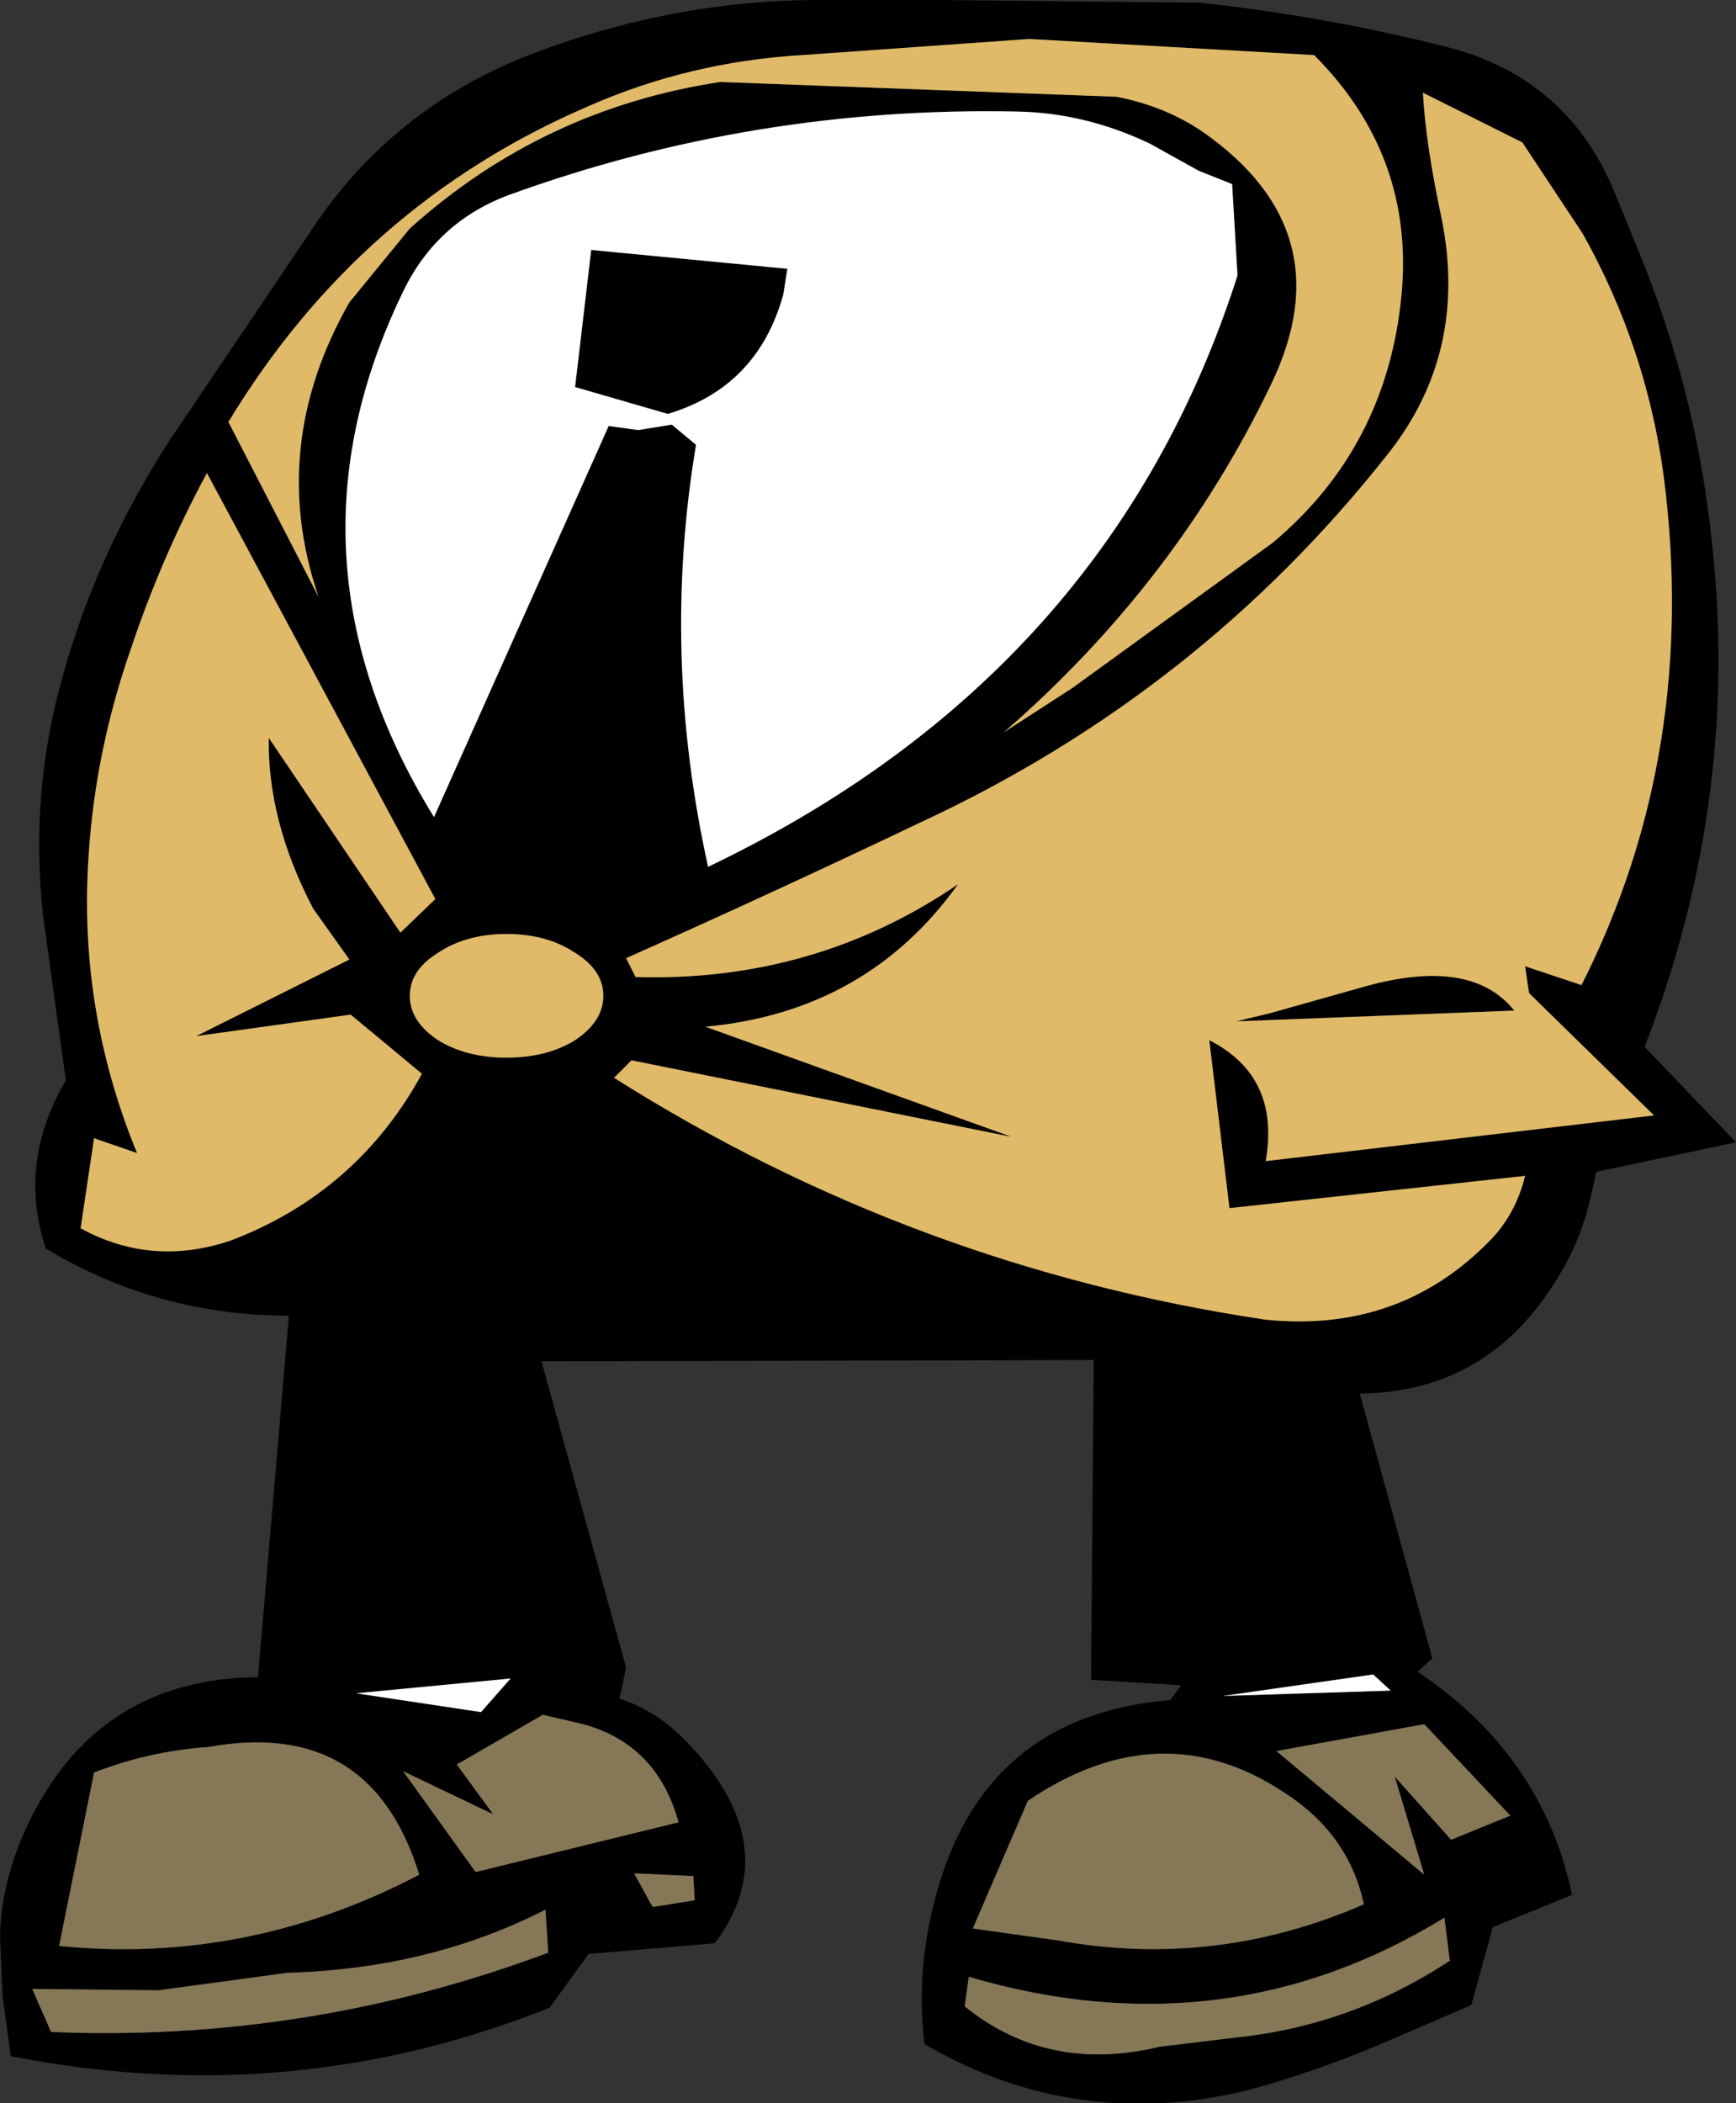
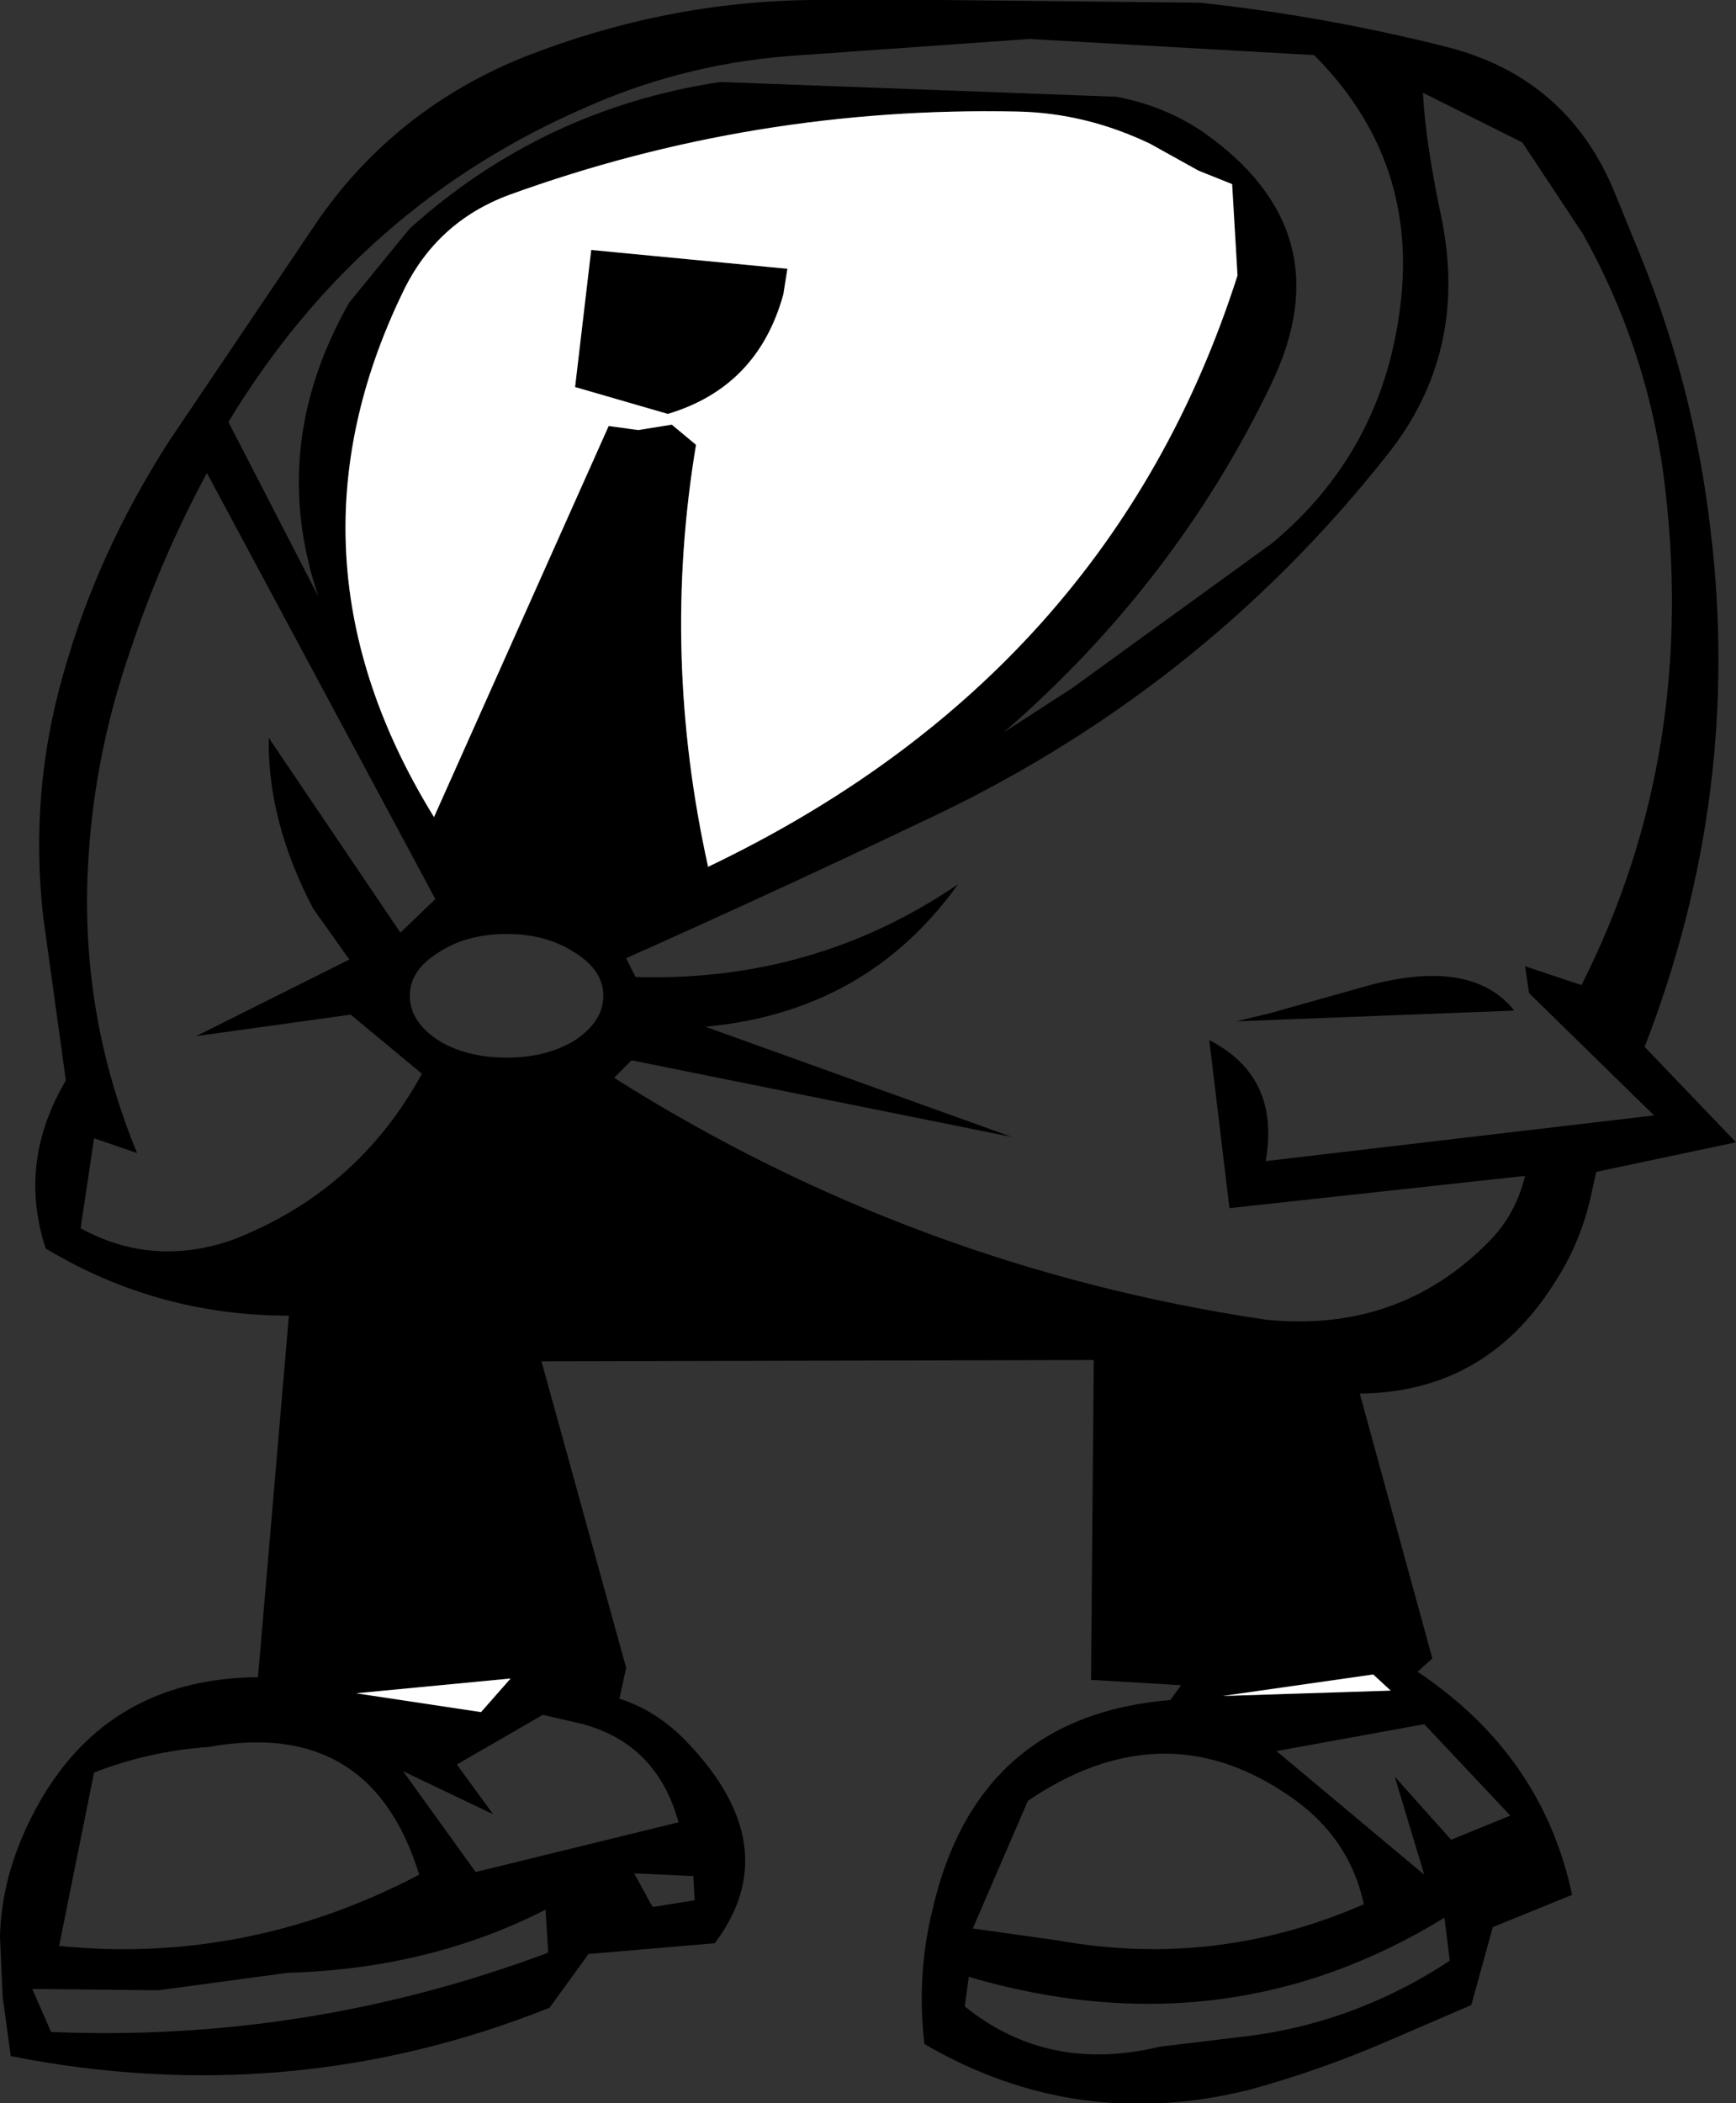
<svg xmlns="http://www.w3.org/2000/svg" height="78.25px" width="64.6px">
  <rect width="100%" height="100%" fill="#333333" stroke="none" />
  <g transform="matrix(1.0, 0.0, 0.0, 1.0, 32.3, 39.1)">
    <path d="M24.35 -33.8 L20.65 -35.65 Q20.75 -33.75 21.35 -30.95 22.35 -25.95 19.3 -22.15 12.3 -13.3 1.95 -8.5 -3.5 -5.9 -9.0 -3.45 L-8.65 -2.75 Q-2.0 -2.55 3.35 -6.2 -0.05 -1.45 -6.05 -0.9 L5.35 3.2 -8.8 0.35 -9.45 1.0 Q1.7 8.05 14.8 10.0 19.75 10.5 23.1 7.1 24.1 6.1 24.45 4.65 L13.45 5.85 12.7 -0.4 Q15.35 0.95 14.8 4.1 L29.25 2.4 24.6 -2.15 24.45 -3.15 26.55 -2.45 Q30.95 -11.15 29.6 -21.45 28.95 -26.2 26.6 -30.4 L24.35 -33.8 M21.55 -37.35 Q26.05 -36.2 27.8 -31.9 L28.8 -29.45 Q30.75 -24.6 31.35 -19.4 32.55 -9.55 28.9 -0.15 L32.3 3.4 27.1 4.5 26.9 5.4 Q26.5 7.2 25.5 8.7 22.95 12.7 18.3 12.75 L21.0 22.6 20.45 23.1 Q25.1 26.2 26.2 31.4 L23.25 32.6 22.45 35.5 19.2 36.9 Q16.75 37.95 14.2 38.65 7.75 40.25 2.1 36.95 1.8 34.4 2.4 31.95 4.05 24.75 11.25 24.15 L11.65 23.6 8.3 23.4 8.4 11.5 -12.15 11.55 -9.0 22.95 -9.25 24.1 Q-7.85 24.55 -6.75 25.7 -3.0 29.6 -5.7 33.2 L-10.4 33.6 -11.85 35.6 Q-21.5 39.45 -31.9 37.4 L-32.2 35.2 -32.3 32.95 Q-32.25 30.7 -31.1 28.45 -28.5 23.35 -22.7 23.3 L-21.55 9.85 Q-26.45 9.85 -30.6 7.35 -31.65 4.15 -29.85 1.1 L-30.7 -5.05 Q-31.2 -9.65 -29.95 -14.0 -28.7 -18.5 -26.0 -22.7 L-20.4 -31.0 Q-17.5 -35.1 -12.75 -37.0 -7.5 -39.05 -2.05 -39.1 L2.75 -39.1 12.35 -39.0 Q17.0 -38.5 21.55 -37.35 M13.75 -28.85 L13.55 -32.25 12.3 -32.75 10.5 -33.75 Q8.1 -34.9 5.55 -34.95 -4.25 -35.15 -13.35 -31.85 -16.05 -30.85 -17.3 -28.25 -22.1 -18.35 -16.15 -8.7 L-9.65 -23.25 -8.55 -23.1 -7.3 -23.3 -6.4 -22.55 Q-7.7 -14.75 -5.95 -6.85 9.0 -14.0 13.75 -28.85 M13.7 -1.1 L14.95 -1.4 18.5 -2.4 Q22.45 -3.5 24.05 -1.5 L13.7 -1.1 M12.45 -34.2 Q17.75 -30.5 15.0 -24.8 11.45 -17.4 5.05 -11.85 L7.6 -13.5 15.05 -18.9 Q19.3 -22.45 19.85 -28.1 20.35 -33.3 16.6 -37.05 L6.0 -37.65 -2.45 -37.05 Q-6.65 -36.8 -10.4 -35.15 -18.9 -31.5 -23.8 -23.4 L-20.45 -16.9 Q-22.35 -22.5 -19.3 -27.85 L-17.05 -30.6 Q-12.1 -35.05 -5.5 -36.05 L9.25 -35.5 Q11.05 -35.15 12.45 -34.2 M13.2 24.0 L19.45 23.8 18.8 23.2 13.2 24.0 M23.9 28.45 L20.7 25.05 15.2 26.05 20.7 30.65 19.6 27.0 21.7 29.35 23.9 28.45 M10.85 37.05 L13.75 36.7 Q18.0 36.25 21.65 33.85 L21.45 32.25 Q13.3 37.25 3.75 34.45 L3.6 35.55 Q6.7 38.05 10.85 37.05 M18.45 31.75 Q17.9 29.15 15.5 27.6 10.9 24.55 5.95 27.9 L3.9 32.65 7.1 33.1 Q12.95 34.15 18.45 31.75 M-3.0 -29.1 L-3.15 -28.15 Q-4.1 -24.7 -7.45 -23.7 L-10.9 -24.7 -10.3 -29.8 -3.0 -29.1 M-17.05 -2.05 Q-17.05 -1.1 -16.0 -0.4 -14.95 0.25 -13.45 0.25 -11.95 0.25 -10.9 -0.4 -9.85 -1.1 -9.85 -2.05 -9.85 -3.0 -10.9 -3.65 -11.95 -4.35 -13.45 -4.35 -14.95 -4.35 -16.0 -3.65 -17.05 -3.0 -17.05 -2.05 M-24.6 -21.5 Q-26.3 -18.35 -27.45 -14.9 -28.75 -11.15 -29.0 -7.3 -29.4 -1.55 -27.2 3.8 L-28.8 3.25 -29.3 6.6 Q-26.65 8.05 -23.7 7.05 -19.0 5.25 -16.6 0.85 L-19.25 -1.35 -25.0 -0.55 -19.3 -3.4 -20.65 -5.3 Q-22.35 -8.55 -22.3 -11.65 L-17.4 -4.4 -16.1 -5.65 -24.6 -21.5 M-14.4 24.6 L-13.3 23.35 -19.05 23.9 -14.4 24.6 M-17.3 26.8 L-14.6 30.55 -7.05 28.7 Q-7.85 25.8 -10.6 25.05 L-12.1 24.7 -15.3 26.55 -13.95 28.4 -17.3 26.8 M-8.7 30.6 L-8.1 31.7 -8.0 31.85 -6.45 31.6 -6.5 30.7 -8.7 30.6 M-21.6 34.3 L-26.4 34.95 -31.1 34.9 -30.4 36.5 Q-20.85 36.9 -11.9 33.55 L-12.0 31.95 Q-16.3 34.15 -21.6 34.3 M-28.8 26.85 L-30.1 33.3 Q-23.1 34.0 -16.7 30.65 -18.5 24.8 -24.55 25.9 -26.75 26.05 -28.8 26.85" fill="#000000" fill-rule="evenodd" stroke="none" />
-     <path d="M24.35 -33.8 L26.6 -30.4 Q28.95 -26.2 29.6 -21.45 30.95 -11.15 26.55 -2.45 L24.45 -3.15 24.6 -2.15 29.25 2.4 14.8 4.1 Q15.35 0.95 12.7 -0.4 L13.45 5.85 24.45 4.65 Q24.1 6.1 23.1 7.1 19.75 10.5 14.8 10.0 1.7 8.05 -9.45 1.0 L-8.8 0.35 5.35 3.2 -6.05 -0.9 Q-0.05 -1.45 3.35 -6.2 -2.0 -2.55 -8.65 -2.75 L-9.0 -3.45 Q-3.5 -5.9 1.95 -8.5 12.3 -13.3 19.3 -22.15 22.35 -25.95 21.35 -30.95 20.75 -33.75 20.65 -35.65 L24.35 -33.8 M12.45 -34.2 Q11.05 -35.15 9.25 -35.5 L-5.5 -36.05 Q-12.1 -35.05 -17.05 -30.6 L-19.3 -27.85 Q-22.35 -22.5 -20.45 -16.9 L-23.8 -23.4 Q-18.9 -31.5 -10.4 -35.15 -6.65 -36.8 -2.45 -37.05 L6.0 -37.65 16.6 -37.05 Q20.35 -33.3 19.85 -28.1 19.3 -22.45 15.05 -18.9 L7.6 -13.5 5.05 -11.85 Q11.45 -17.4 15.0 -24.8 17.75 -30.5 12.45 -34.2 M13.7 -1.1 L24.05 -1.5 Q22.45 -3.5 18.5 -2.4 L14.95 -1.4 13.7 -1.1 M-24.6 -21.5 L-16.1 -5.65 -17.4 -4.4 -22.3 -11.65 Q-22.35 -8.55 -20.65 -5.3 L-19.3 -3.4 -25.0 -0.55 -19.25 -1.35 -16.6 0.85 Q-19.0 5.25 -23.7 7.05 -26.65 8.05 -29.3 6.6 L-28.8 3.25 -27.2 3.8 Q-29.4 -1.55 -29.0 -7.3 -28.75 -11.15 -27.45 -14.9 -26.3 -18.35 -24.6 -21.5 M-17.05 -2.05 Q-17.05 -3.0 -16.0 -3.65 -14.95 -4.35 -13.45 -4.35 -11.95 -4.35 -10.9 -3.65 -9.85 -3.0 -9.85 -2.05 -9.85 -1.1 -10.9 -0.4 -11.95 0.25 -13.45 0.25 -14.95 0.25 -16.0 -0.4 -17.05 -1.1 -17.05 -2.05" fill="#e0ba69" fill-rule="evenodd" stroke="none" />
    <path d="M13.75 -28.85 Q9.0 -14.0 -5.95 -6.85 -7.7 -14.75 -6.4 -22.55 L-7.3 -23.3 -8.55 -23.1 -9.65 -23.25 -16.15 -8.7 Q-22.1 -18.35 -17.3 -28.25 -16.05 -30.85 -13.35 -31.85 -4.25 -35.15 5.55 -34.95 8.1 -34.9 10.5 -33.75 L12.3 -32.75 13.55 -32.25 13.75 -28.85 M13.2 24.0 L18.8 23.2 19.45 23.8 13.2 24.0 M-3.0 -29.1 L-10.3 -29.8 -10.9 -24.7 -7.45 -23.7 Q-4.1 -24.7 -3.15 -28.15 L-3.0 -29.1 M-14.4 24.6 L-19.05 23.9 -13.3 23.35 -14.4 24.6" fill="#ffffff" fill-rule="evenodd" stroke="none" />
-     <path d="M18.45 31.75 Q12.95 34.15 7.1 33.1 L3.9 32.65 5.95 27.9 Q10.9 24.55 15.5 27.6 17.9 29.15 18.45 31.75 M10.85 37.05 Q6.7 38.05 3.6 35.55 L3.75 34.45 Q13.3 37.25 21.45 32.25 L21.65 33.85 Q18.0 36.25 13.75 36.7 L10.85 37.05 M23.9 28.45 L21.7 29.35 19.6 27.0 20.7 30.65 15.2 26.05 20.7 25.05 23.9 28.45 M-28.8 26.85 Q-26.75 26.05 -24.55 25.9 -18.5 24.8 -16.7 30.65 -23.1 34.0 -30.1 33.3 L-28.8 26.85 M-21.6 34.3 Q-16.3 34.15 -12.0 31.95 L-11.9 33.55 Q-20.85 36.9 -30.4 36.5 L-31.1 34.9 -26.4 34.95 -21.6 34.3 M-8.7 30.6 L-6.5 30.7 -6.45 31.6 -8.0 31.85 -8.1 31.7 -8.7 30.6 M-17.3 26.8 L-13.95 28.4 -15.3 26.55 -12.1 24.7 -10.6 25.05 Q-7.85 25.8 -7.05 28.7 L-14.6 30.55 -17.3 26.8" fill="#867757" fill-rule="evenodd" stroke="none" />
  </g>
</svg>